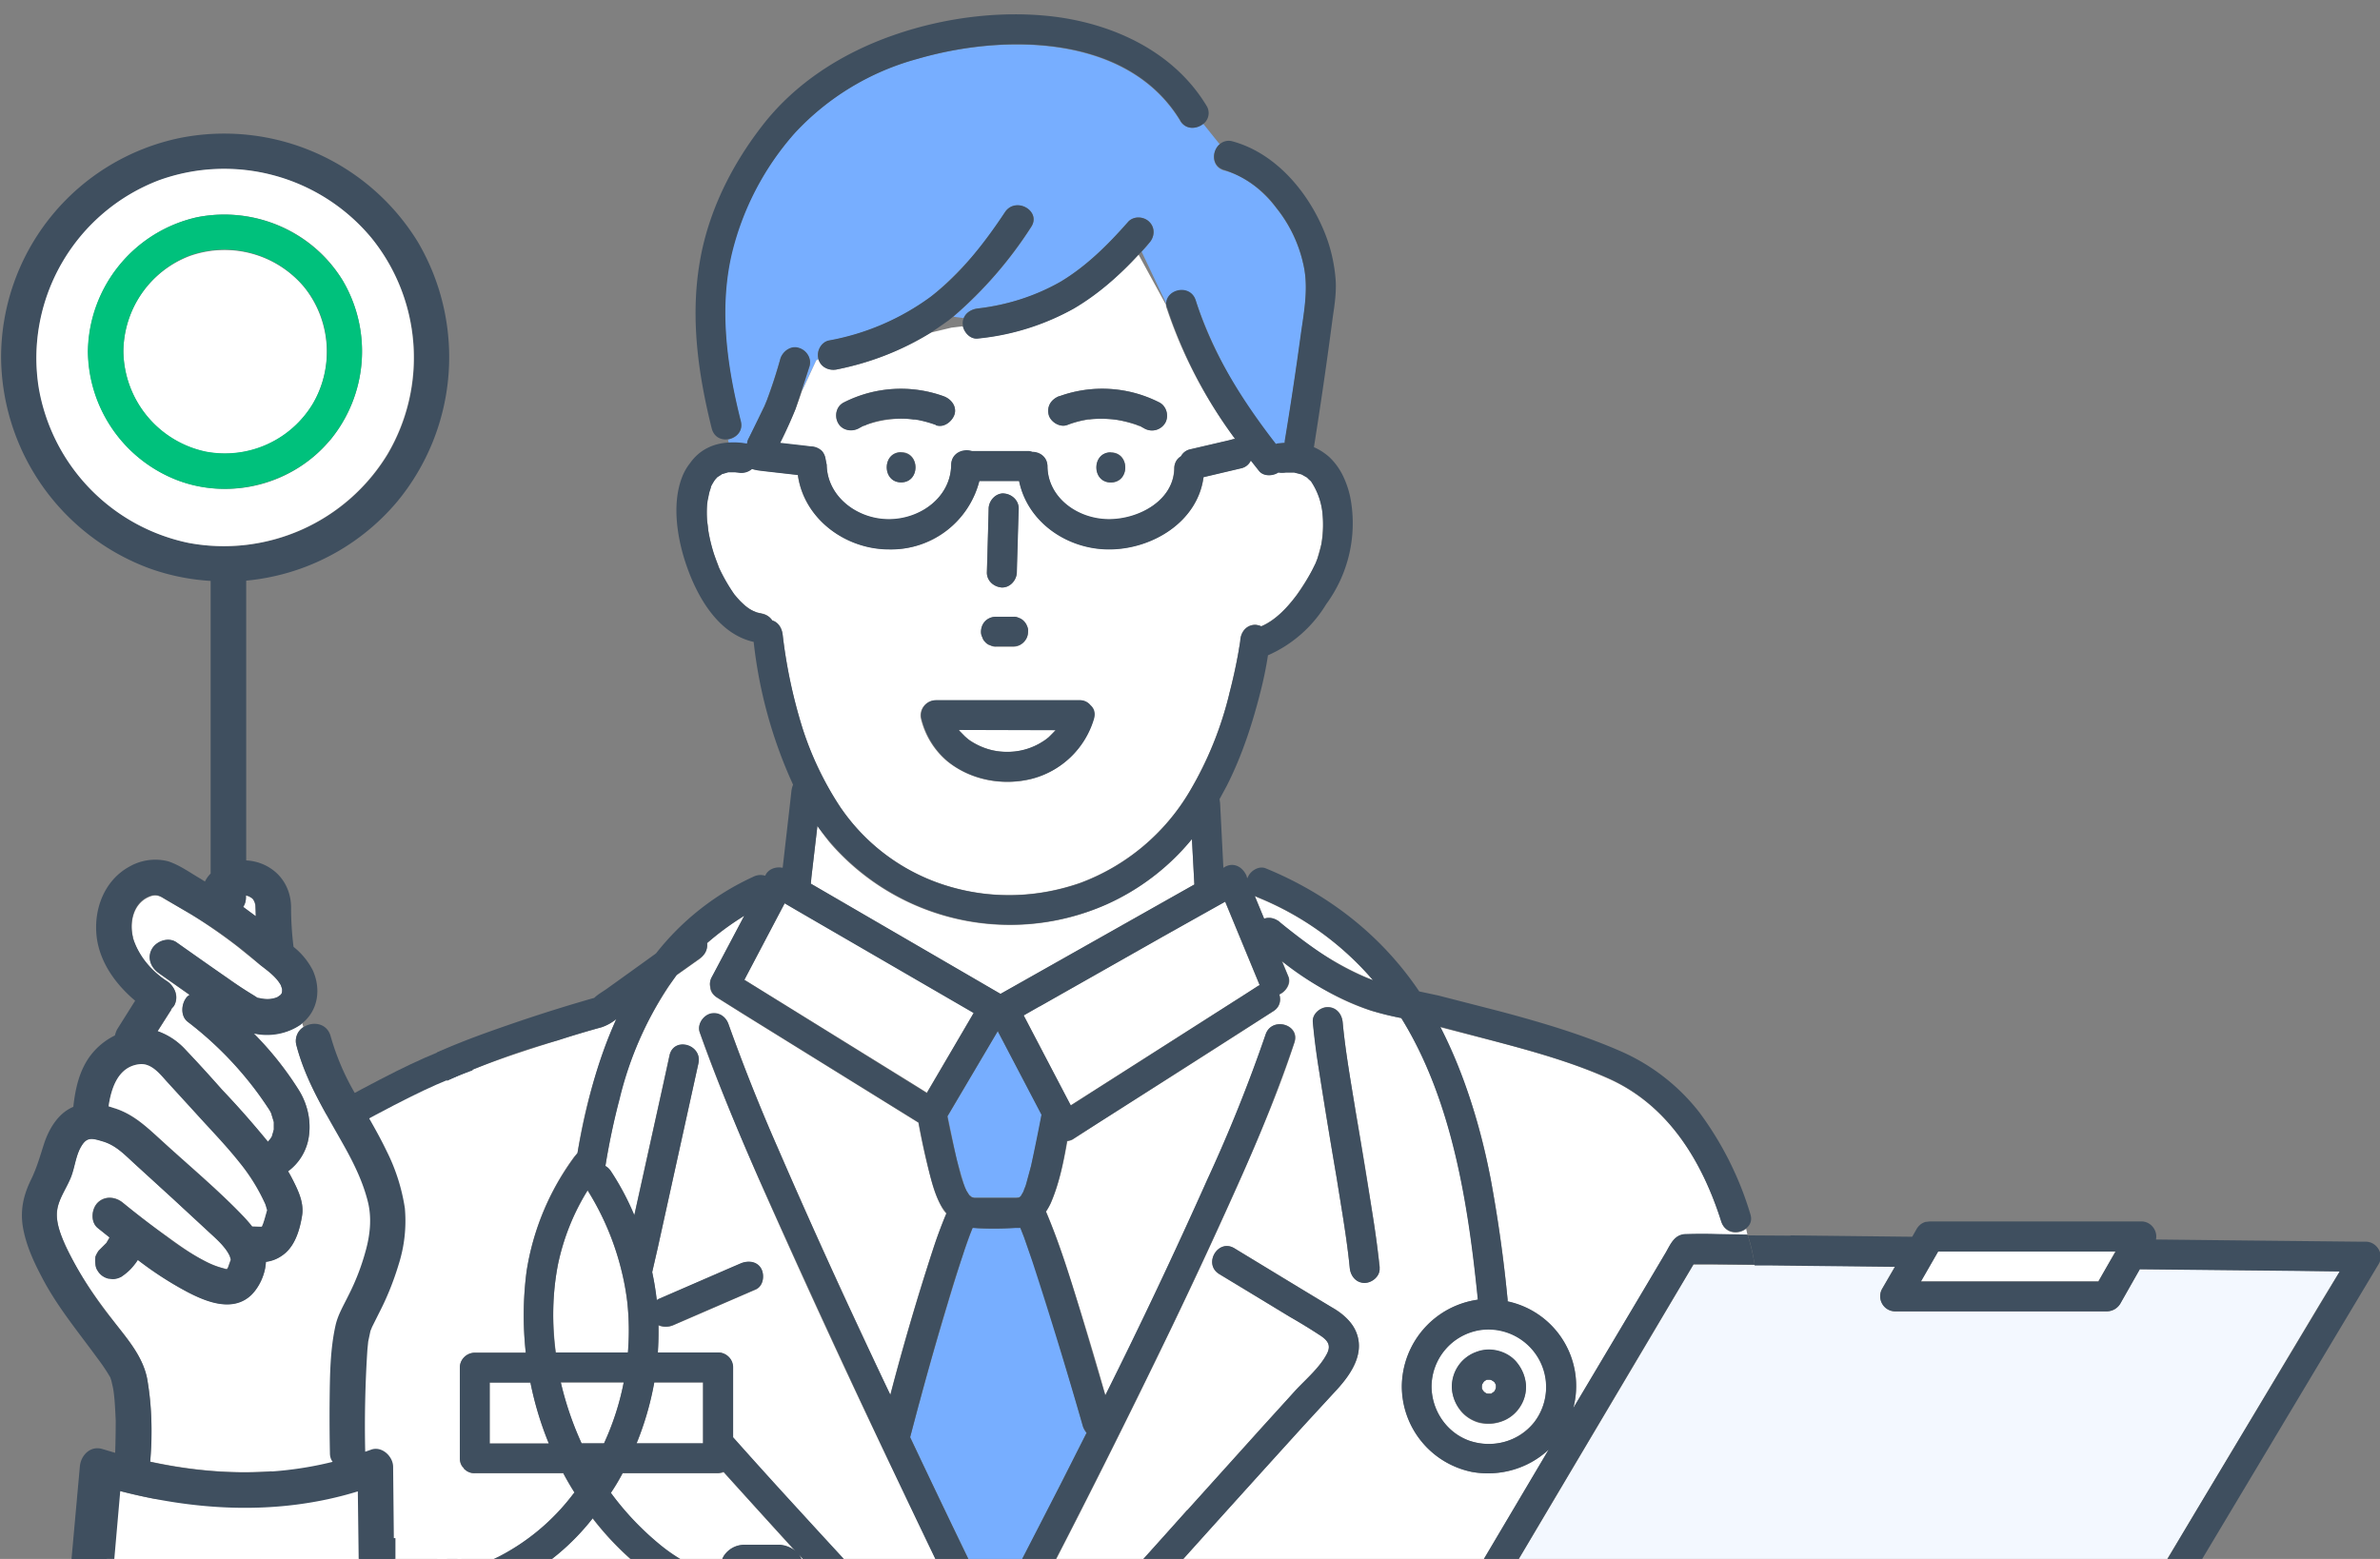
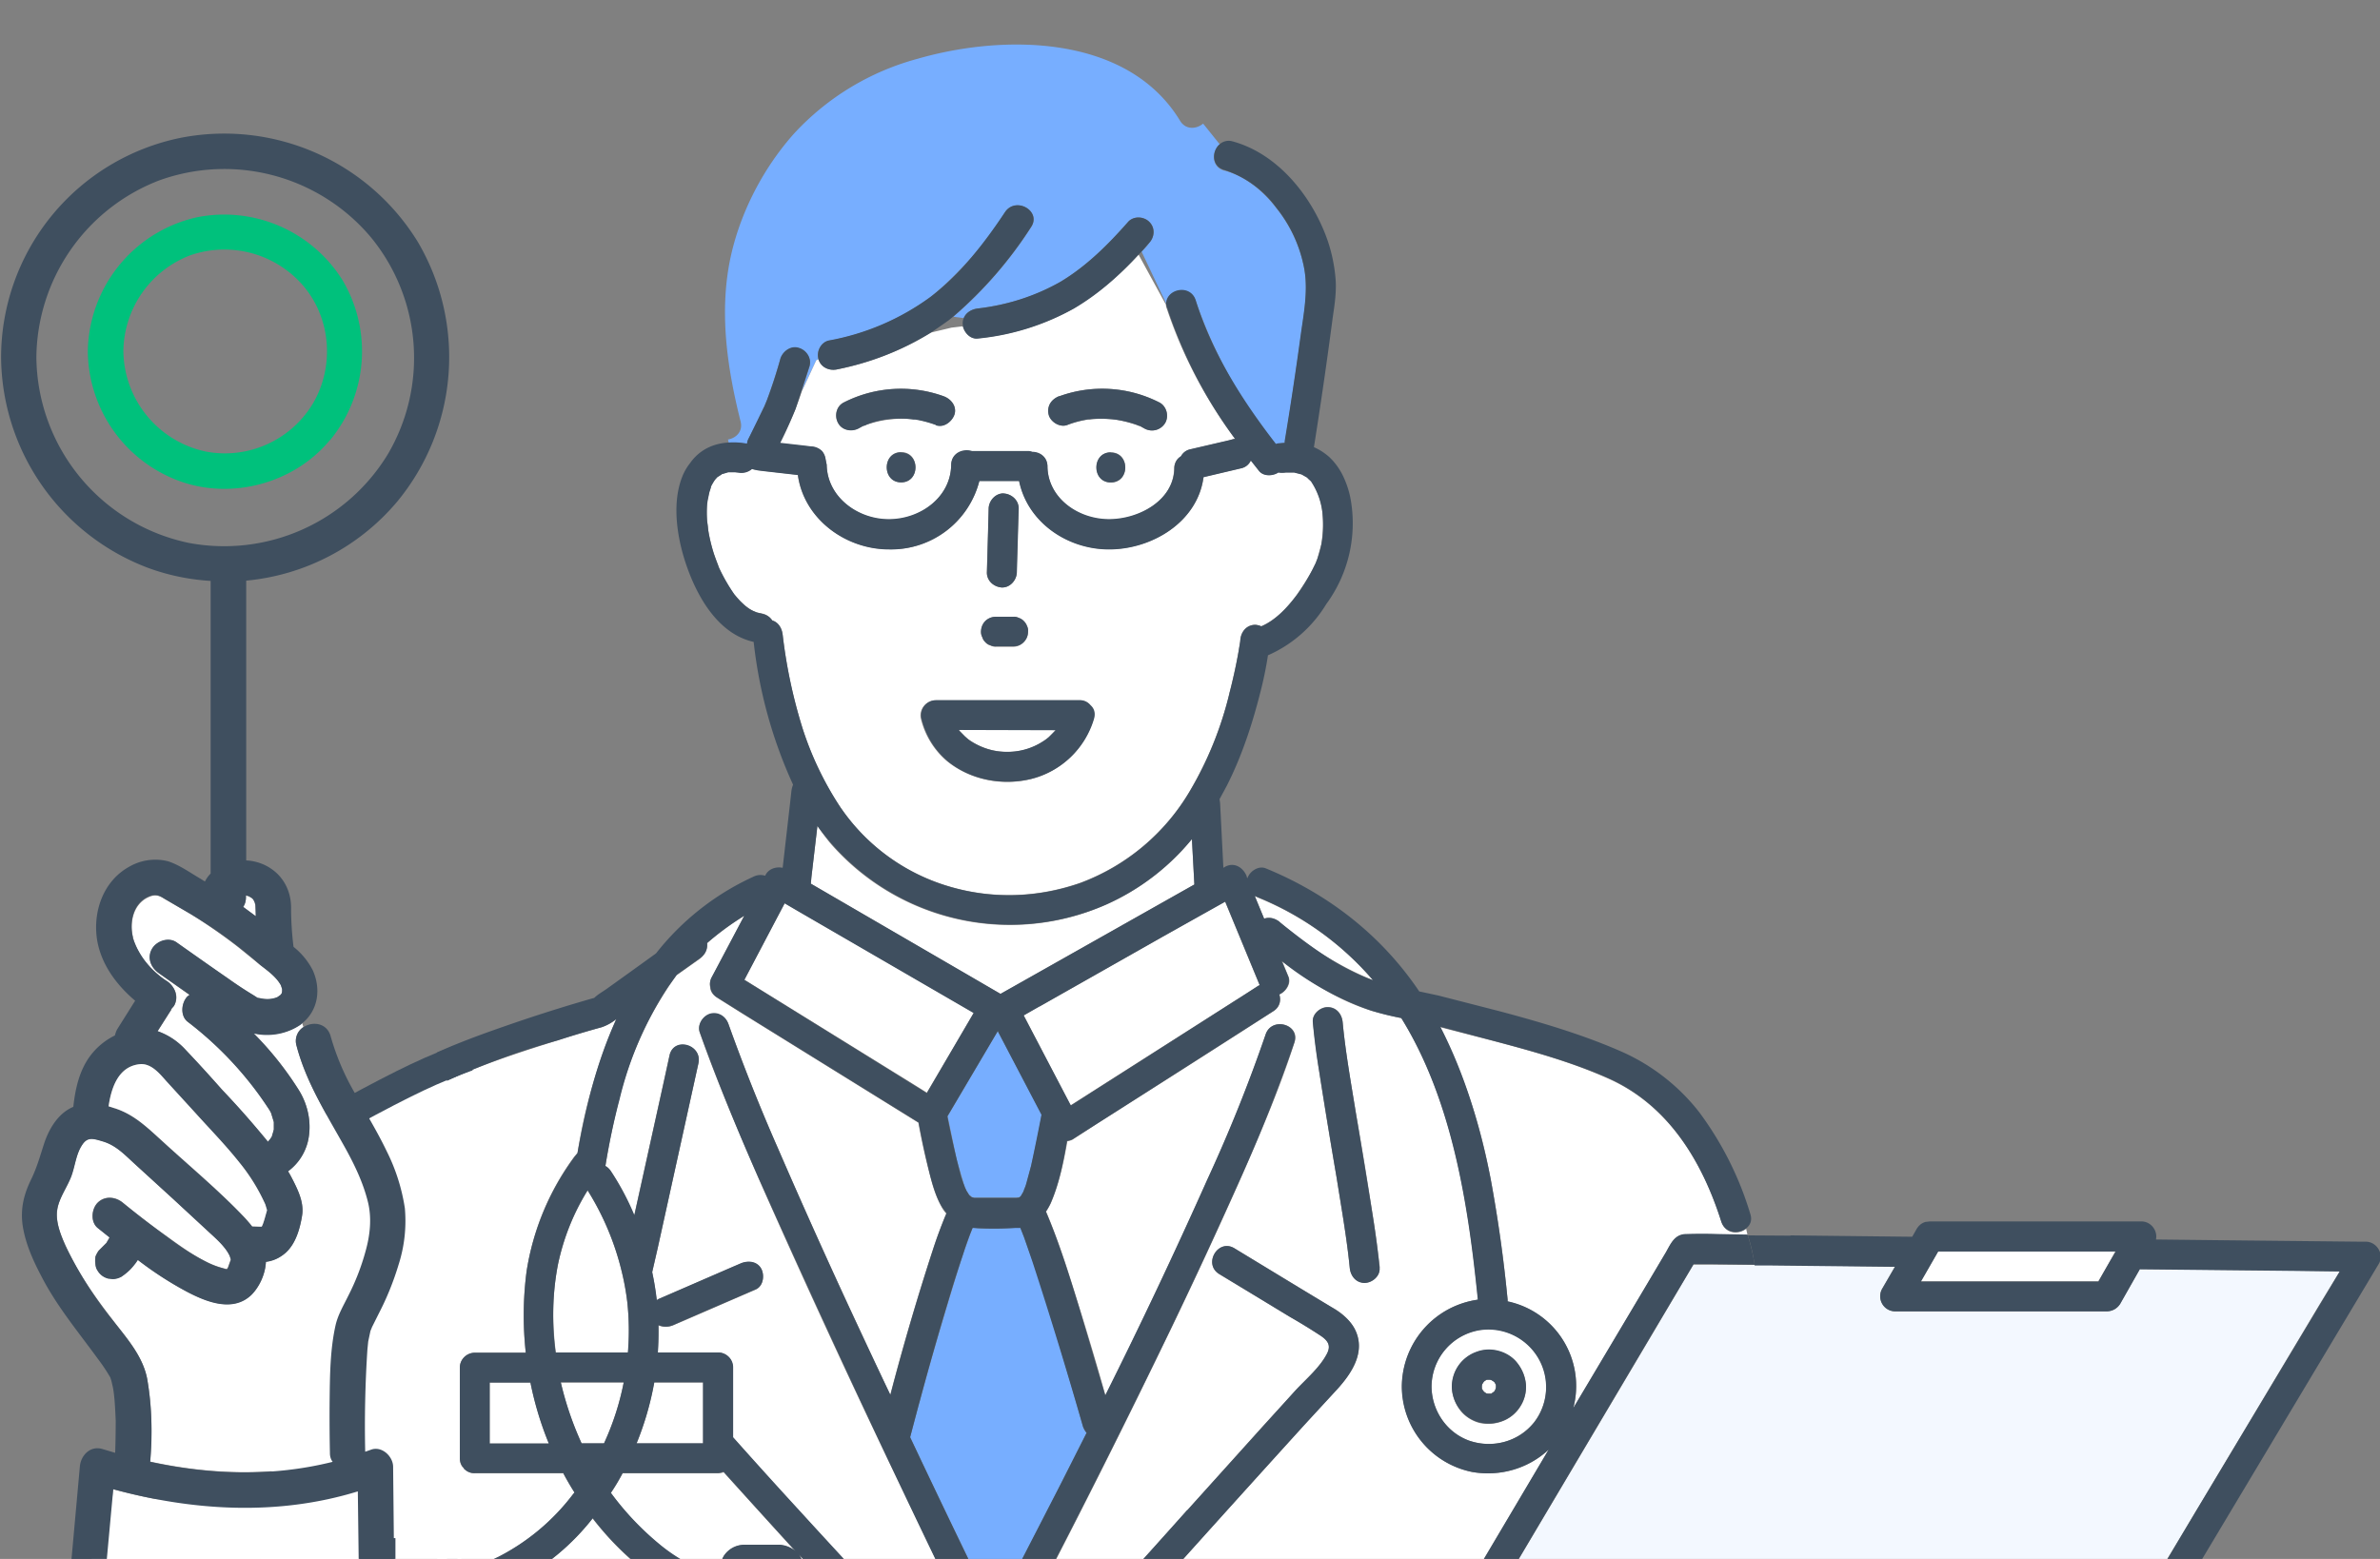
<svg xmlns="http://www.w3.org/2000/svg" width="87" height="57" fill="none">
  <rect width="100%" height="100%" fill="#808080" stroke="none" />
  <g clip-path="url(#a)">
    <path fill="#fff" d="M13.7 54.82H3.52L1.8 76.78h11.9z" />
    <g clip-path="url(#b)">
      <path fill="#fff" d="M21 42.28a9.5 9.5 0 0 0-1.75 4.2q-.2 1.49-.03 2.98h-1.86c-.3 0-.55.25-.55.54v3.32q0 .25.15.37v.02l.03.01a.5.5 0 0 0 .37.15h3.23q.19.36.41.7l-.06.08a8 8 0 0 1-2.7 2.27q-.72.36-1.51.43l-.01-.27-.1-3.52c-.03-.96-.1-1.94-.08-2.91a.5.5 0 0 0-.18-.42.5.5 0 0 0-.51-.11l-.8.24.01-.13v-3.4c0-.12-.03-.3 0-.43l.04-.03c.08-.1.12-.32.16-.45q.13-.42.2-.85c.17-1.03.11-2.1-.22-3.1a7 7 0 0 0-.73-1.44q.36-.27.77-.49c1.59-.88 3.36-1.45 5.1-2q.8-.26 1.61-.48.3-.1.54-.3a20 20 0 0 0-1.42 4.9zM26.24 53.87q.12 0 .21-.04l2.63 2.9a1 1 0 0 0-.59-.24H27.2q-.46.01-.74.4a1 1 0 0 0-.14.53v.18a5.4 5.4 0 0 1-2.27-1.17 10 10 0 0 1-1.72-1.84q.23-.34.43-.72zM45.98 32.82a11 11 0 0 1 4.21 3.02 12 12 0 0 1-3.41-2.13c-.17-.13-.38-.2-.57-.12l-.35-.83zM54.46 50.44l.05.01.08.05.04.04.04.08.02.04v.07l-.02.05-.04.08-.04.04-.08.05h-.17l-.07-.05-.04-.04-.05-.08-.01-.05v-.07l.01-.05.05-.08.04-.03.07-.05.05-.01z" />
      <path fill="#fff" d="M20.32 49.46c-.14-1.08-.13-2.2.08-3.24q.31-1.45 1.08-2.69a10 10 0 0 1 1.45 4.08q.1.93.03 1.85z" />
      <path fill="#fff" d="M16.74 70.2c.28-2.02.26-4.08.19-6.12l-.18-5.65a6 6 0 0 0 2.16-.62c1.06-.54 2-1.34 2.75-2.29.67.86 1.45 1.63 2.34 2.23.72.48 1.56.85 2.42.97q.2.4.65.48l.12.01q.66.02 1.31 0c.4-.01.73-.25.84-.63q.04-.18.03-.37v-.77a1 1 0 0 0-.12-.51l-.05-.08 2.88 3.12a184 184 0 0 1 3.78 4.26l.2.24v.01l.06.08q.1.13.2.29c.35.6 1.3.05.94-.55q-.3-.48-.68-.91-.56-.67-1.13-1.31c-2.03-2.3-4.14-4.54-6.2-6.8q-1.24-1.34-2.46-2.72V50c0-.3-.25-.55-.55-.55h-2.2q.04-.5.03-.99.26.11.53 0l.38-.16 2.65-1.15c.28-.13.32-.52.2-.75-.16-.28-.5-.31-.75-.2l-.38.16-2.65 1.15-.05.03q-.05-.51-.16-1.02l.2-.87 1.49-6.77c.15-.68-.9-.97-1.06-.29l-.23 1.06-1.06 4.8q-.35-.84-.85-1.61a1 1 0 0 0-.2-.2q.2-1.23.5-2.44a13 13 0 0 1 2.1-4.54l.85-.6c.18-.14.3-.35.26-.57q.63-.55 1.36-1l-1.18 2.25a.5.5 0 0 0-.06.36q.01.22.25.38l.94.59 6.42 3.98q.17.96.42 1.9c.1.41.23.84.44 1.2q.07.13.16.22-.27.66-.49 1.32a92 92 0 0 0-1.56 5.32L31 47.7q-1.32-2.85-2.56-5.71a69 69 0 0 1-1.8-4.52c-.1-.28-.38-.47-.68-.39-.27.08-.48.4-.38.68.63 1.8 1.4 3.57 2.15 5.33Q30.27 48.84 33 54.5q1.42 2.98 2.87 5.94c.18.37.76.35.95 0l1.05-2q2.54-4.88 4.93-9.84 1.35-2.8 2.62-5.66c.69-1.58 1.37-3.18 1.9-4.82.23-.67-.83-.96-1.05-.3a56 56 0 0 1-2.13 5.31 209 209 0 0 1-3.73 7.89q-.45-1.6-.94-3.17c-.37-1.2-.74-2.4-1.23-3.55q.1-.15.17-.3c.31-.71.47-1.5.61-2.28q.1 0 .2-.06l.92-.6q3.2-2.02 6.4-4.08c.25-.15.3-.4.23-.62.24-.1.44-.4.33-.65l-.23-.57c1 .76 2.05 1.44 3.27 1.82q.54.15 1.09.27c1.87 3.01 2.45 6.82 2.8 10.29q-.35.05-.68.17a3.2 3.2 0 0 0-2.1 3 3.2 3.2 0 0 0 2.57 3.13 3.3 3.3 0 0 0 2.8-.82l-3.95 6.67-4.28 7.22-3.3 5.56c-.24.41-.79 1.56-1.04 1.98H15.16c.74-1.02 1.4-3 1.58-4.24m33.7-23.84q-.1-.9-.24-1.79-.3-1.95-.64-3.9c-.19-1.13-.38-2.22-.48-3.3-.03-.29-.23-.54-.55-.54-.27 0-.57.25-.54.55q.1.9.23 1.79.3 1.95.64 3.9c.18 1.13.37 2.23.48 3.3.03.29.23.54.55.54.27 0 .57-.25.54-.55M39 61.7l2.94-3.22q2.84-3.2 5.73-6.37l1.2-1.31c.56-.6 1.08-1.4.64-2.23a2 2 0 0 0-.85-.78l-1.18-.72-2.36-1.43c-.6-.36-1.15.58-.55.95l2.59 1.56q.57.33 1.13.7c.25.17.37.35.22.64-.26.5-.76.92-1.14 1.34l-1.22 1.33-2.75 3.06q-2.57 2.88-5.17 5.7c-.48.52.29 1.3.77.78M62.8 45.14q-.59-.02-1.18 0c-.4 0-.55.35-.72.65l-.86 1.45-2.53 4.26a3.16 3.16 0 0 0-2.4-3.91v-.06a47 47 0 0 0-.62-4.42 21 21 0 0 0-1.84-5.55l1.86.48c1.44.38 2.9.78 4.26 1.39 2.21.97 3.45 3.03 4.16 5.25.14.44.62.47.9.25l.05.23z" />
      <path fill="#fff" d="m38 36.8 4.5-2.55 2.28-1.29 1.26 3.05v.01l-.06.03q-.45.3-.92.59l-5.92 3.77-.02-.02-1.7-3.27.57-.33M35.6 37.03l-1.72 2.92-.48-.3-6.19-3.83 1.48-2.8.47.28zM29.66 32.08l.22-1.88q.22.32.47.63a8.7 8.7 0 0 0 10.1 2.24 8.5 8.5 0 0 0 3.12-2.39l.09 1.66-4.43 2.5-2.65 1.5-.93-.53-6.01-3.5zM56.23 49.62c.44.74.38 1.71-.16 2.39-.57.71-1.52.97-2.38.66a2.1 2.1 0 0 1-1.36-1.97 2.1 2.1 0 0 1 1.74-2.07c.84-.15 1.72.26 2.16 1m-2.93.33a1.4 1.4 0 0 0-.22.87q.05.44.34.79c.17.2.45.37.72.42q.46.08.89-.12a1.34 1.34 0 0 0 .41-2.1 1.35 1.35 0 0 0-2.14.14" />
      <path fill="#77aeff" d="M44.77 6.24c.75.2 1.4.74 1.88 1.36a5 5 0 0 1 1 2.1c.2.87.01 1.74-.1 2.6q-.27 1.93-.58 3.85v.05q-.14 0-.26.03-.04 0-.07.02A17 17 0 0 1 43.71 11c-.2-.6-1.05-.43-1.08.1l-.9-1.9q.15-.14.28-.32c.2-.22.23-.55 0-.77-.2-.2-.57-.22-.77 0-.73.83-1.52 1.62-2.47 2.19-.93.55-1.97.85-3.03.98-.23.03-.43.15-.51.35l-.38-.05a15 15 0 0 0 2.84-3.27c.4-.59-.56-1.13-.95-.55a13 13 0 0 1-2.72 3.1 9 9 0 0 1-3.73 1.6c-.29.06-.45.4-.38.67v.02l-.07.02-.54 1.14.29-.9c.09-.3-.11-.59-.39-.68s-.58.11-.67.38q-.23.79-.5 1.54l-.07.15q0 .04-.03.08v-.02c.04-.07.02-.03 0 .01l-.14.3q-.2.44-.42.86l-.07.2h-.05q-.3-.06-.61-.04l-.03-.12c.3-.05.56-.3.46-.67-.5-1.99-.8-4.08-.34-6.1.37-1.61 1.2-3.19 2.3-4.42a9.5 9.5 0 0 1 4.51-2.73c3.15-.91 7.68-.9 9.6 2.27.21.34.6.3.84.1l.61.76c-.3.25-.32.83.17.96zM35.5 43.76h.01M37.17 43.8h.02-.05zM35.43 43.7v-.01l-.1-.16-.06-.13-.02-.05-.03-.1-.25-.86-.33-1.58 1.84-3.12v.02l1.6 3.04q-.17.95-.39 1.88l-.16.62-.09.24v.02l-.04.07-.08.15-.03.02-.04.03h-.07l-.03.01h-1.53q-.03 0-.08-.02l-.02-.01-.07-.06-.01-.01M35.49 43.75q-.04 0 0 0M35.53 43.78l-.02-.01zM35.2 45.87l.26-.73.1-.25h.04l.17.02q.66.02 1.33-.02h.2l.13.34a43 43 0 0 1 1 3q.6 1.95 1.16 3.93.05.15.13.23a472 472 0 0 1-3.37 6.58l-.55-1.14q-1.28-2.64-2.53-5.28a135 135 0 0 1 1.93-6.68" />
      <path fill="#3f4f5f" d="M55.44 49.8q.29.36.34.82c.02.26-.05.55-.19.77q-.2.34-.56.52-.43.2-.9.11a1.3 1.3 0 0 1-.71-.42 1.4 1.4 0 0 1-.35-.9 1.35 1.35 0 0 1 .92-1.28c.5-.19 1.12-.02 1.45.38m-1.18.7-.03.04-.05.08-.01.05v.12l.06.08.03.03.08.05.05.01h.12l.08-.06.04-.03.04-.08.01-.05v-.12l-.05-.08-.04-.03-.08-.05-.05-.01h-.12zM49.34 46.36c-.1-1.06-.3-2.16-.48-3.3q-.33-1.94-.64-3.9-.15-.88-.23-1.78c-.03-.3.27-.55.54-.55.32 0 .52.25.55.55.1 1.07.3 2.16.48 3.3q.33 1.95.64 3.9.14.89.23 1.78c.03.3-.27.55-.55.55-.31 0-.51-.25-.54-.55M43.4 55.22l3.97-4.4c.38-.4.88-.82 1.14-1.33.15-.3.03-.47-.23-.65q-.55-.36-1.13-.69l-2.58-1.57c-.6-.36-.05-1.3.55-.94l2.35 1.43 1.2.72c.32.2.66.44.84.78.44.82-.08 1.62-.63 2.23l-1.2 1.3q-2.88 3.18-5.75 6.37Q40.48 60.1 39 61.7c-.48.51-1.25-.26-.78-.77q2.61-2.84 5.17-5.71" />
      <path fill="#fff" d="M26.85 21.74c.04.06.02.02 0 0" />
      <path fill="#fff" d="m47.96 17.64.03.04c.22.35.34.78.36 1.17a5 5 0 0 1-.05 1.05l-.15.54-.04.1c0 .03-.04.11-.05.12l-.1.2q-.25.45-.56.89c-.33.45-.77.92-1.3 1.15a1 1 0 0 0-.21-.06c-.32 0-.52.26-.55.55 0 .05-.04.23 0 .03l-.07.43q-.14.75-.33 1.5a13 13 0 0 1-1.44 3.56 7.8 7.8 0 0 1-4.02 3.37c-1.55.54-3.2.6-4.78.13a7.3 7.3 0 0 1-3.93-2.82l-.05-.08q-.92-1.37-1.4-2.94a18 18 0 0 1-.71-3.37c-.03-.24-.16-.45-.38-.52a.6.6 0 0 0-.46-.26c.18.02-.03-.01-.08-.02l-.13-.05q-.15-.07-.27-.17h-.01l-.07-.06-.15-.14-.14-.16-.08-.09a5 5 0 0 1-.55-.95l-.02-.06-.02-.06-.15-.4a6 6 0 0 1-.23-1v-.02l-.02-.19a4 4 0 0 1 .01-.76l.03-.14.03-.15.06-.18.01-.05.02-.03.07-.12q.02-.04.06-.09l.08-.09.04-.03.11-.07.03-.02h.02l.2-.06h.24c.02 0 .23.03.1 0q.31.06.52-.12.1.04.22.05l.24.03 1.22.14c.22 1.6 1.73 2.72 3.34 2.72a3.3 3.3 0 0 0 3.3-2.5h1.46c.3 1.5 1.75 2.5 3.28 2.5 1.58 0 3.24-1 3.46-2.64l1.4-.33a.5.5 0 0 0 .33-.28l.3.38c.16.21.5.2.7.05q.14.03.27.01h.31l.16.04q.06 0 .11.03l.15.08.06.04.02.02.12.11.04.04zm-11.27.4c-.3 0-.54.27-.55.55v.3l-.07 2.04c0 .3.26.53.55.55.3.01.54-.26.55-.55v-.3l.06-2.04c.01-.3-.25-.53-.54-.54m.85 4.84a.4.4 0 0 0-.12-.18.4.4 0 0 0-.17-.11.4.4 0 0 0-.21-.05h-.63a.6.6 0 0 0-.39.16q-.15.17-.16.39 0 .11.05.21.03.1.11.17.07.09.18.12.1.05.2.05h.64q.23-.01.38-.17.16-.16.16-.38a.4.4 0 0 0-.04-.21m2.32 2.9a.5.5 0 0 0-.4-.18H34.2a.55.55 0 0 0-.53.7c.15.59.48 1.13.96 1.53.84.68 2 .9 3.04.65a3.2 3.2 0 0 0 2.3-2.19c.07-.21 0-.39-.12-.5" />
      <path fill="#fff" d="m38.49 26.8-.15.15-.11.1-.13.08q-.6.38-1.32.36a2.4 2.4 0 0 1-1.52-.57l-.2-.21v-.02h3.53zM29.92 13.14c.09.29.38.42.66.37q1.86-.37 3.45-1.35l.75-.18.42-.05c.06.24.28.47.54.44a9 9 0 0 0 3.52-1.1 11 11 0 0 0 2.36-1.96l1 1.83q0 .08.03.14a17 17 0 0 0 2.5 4.77h-.05l-.2.06-1.41.33a.5.5 0 0 0-.32.25.5.5 0 0 0-.25.44C42.9 18.3 41.65 19 40.54 19c-1.15 0-2.24-.79-2.25-1.94 0-.34-.28-.52-.55-.52l-.16-.03h-2.05c-.32-.1-.75.06-.76.5-.02 1.18-1.13 1.99-2.27 1.99s-2.26-.81-2.28-2l-.04-.19a.6.6 0 0 0-.15-.32q-.16-.14-.39-.16l-.24-.02-.89-.1a13 13 0 0 0 .8-1.9l.53-1.14zm10.69 4.5c.7 0 .7-1.1 0-1.1s-.7 1.1 0 1.1m-2.27-2.48c.06.26.4.48.67.38a4 4 0 0 1 .77-.2h.05q.1-.02.2-.02a5 5 0 0 1 .75.02 5 5 0 0 1 .77.2l.09.03h.02l.18.1c.27.14.58.06.75-.2a.55.55 0 0 0-.2-.75 4.6 4.6 0 0 0-3.67-.23c-.29.11-.45.36-.38.67m-3.45 0c.1-.3-.12-.57-.39-.67a4.6 4.6 0 0 0-3.67.23c-.27.14-.33.5-.2.74.15.27.5.33.75.2l.2-.1q.05 0 .1-.03a4 4 0 0 1 1.71-.2h.1q.38.08.72.2c.29.12.6-.12.68-.38m-1.95 2.48c.7 0 .7-1.1 0-1.1s-.7 1.1 0 1.1" />
      <path fill="#3f4f5f" d="M37.69 28.48c-1.05.25-2.2.04-3.05-.65-.47-.4-.8-.94-.95-1.54a.55.55 0 0 1 .52-.69h5.25a.5.5 0 0 1 .4.18q.22.19.13.51a3.2 3.2 0 0 1-2.3 2.19m-2.63-1.79v.02l.07.07.14.14.13.12.07.05q.63.4 1.31.4a2.4 2.4 0 0 0 1.56-.54l.25-.25z" />
      <path fill="#f3f8ff" d="m45.62 73.71 1.21-2.05 4.35-7.33 5-8.44 4.16-7.01 1.56-2.64h.71l1.53.01h.53l4.6.06-.47.81c-.2.36.06.82.47.82h7.75q.31 0 .48-.27l.72-1.27 5.79.06 1.52.02-.73 1.2-4.52 7.56-2.33 3.88-.24-.2a4 4 0 0 0-1-.61c-.36-.15-.73-.21-1.1-.29-.72-.15-1.4-.4-2.1-.61s-1.53-.43-2.24-.22c-.65.2-1.11.75-1.16 1.43-.06.69.37 1.2.95 1.51q1.05.56 2.17.96 1.16.39 2.3.84.04.02.1.03l-.1.16-1.34-.39q-.82-.24-1.65-.43c-.33-.07-.76.05-1.08.1a39 39 0 0 0-3.38.69c-.46.13-.93.23-1.36.42-.94.43-1.47 1.53-.86 2.45q.2.3.47.51-.1.15-.15.35c-.11.37-.06.78.08 1.14q.15.45.47.8.28.27.65.37-.13.33-.12.7c.03.51.24 1.03.64 1.35.48.39 1 .37 1.57.25q1.03-.22 2.05-.5l.18.21a.5.5 0 0 0-.5.26l-.32.54-2.08 3.48H45.2l.21-.37z" />
      <path fill="#fff" d="M71.5 45.75h5.83q-.3.55-.63 1.1h-6.49l.64-1.1zM23.27 52.78a11 11 0 0 0 .64-2.23h1.79v2.23zM17.9 50.55h1.49q.23 1.14.68 2.23H17.9zM22.8 50.55q-.23 1.15-.72 2.23h-.82q-.5-1.08-.76-2.23z" />
      <path fill="#3f4f5f" d="m65.45 45.17 4.45.05.17-.3q.1-.15.23-.21l.07-.03.17-.02h7.74c.35 0 .6.34.53.66l2.67.03 4.77.05h.23c.4 0 .69.46.47.82l-3.19 5.33-3.6 6.02-1.44 2.41.38.48c.5.6 1.03 1.39.78 2.2-.12.41-.4.7-.73.91.4.4.73.9.68 1.46-.05.58-.45.97-.8 1.4q-.18.26-.25.57l-.01.07v.05c.29.65.33 1.52 0 2.14-.22.39-.62.61-1 .83-.13.07-.3.15-.4.26-.03.05-.07.23-.09.34-.03.22-.04.44-.11.64q-.16.39-.44.7-.48.6-1.12 1.01c-.38.26-.8.41-1.24.54l.16.65.04.14q.04.2-.05.39h-.97l-.04-.1-.18-.75-.06.03q-.8.3-1.59.68c-.26.13-.59.08-.75-.2-.14-.23-.07-.61.2-.74q1.06-.52 2.17-.92c.47-.16.98-.23 1.42-.46.51-.27 1.06-.7 1.36-1.2.11-.2.12-.46.15-.7.05-.29.14-.58.35-.8q.3-.29.68-.47c.18-.1.44-.23.53-.37.1-.16.13-.51.1-.75a2 2 0 0 0-.1-.42l-.01-.01-.01-.03c-.18-.36-.08-.79.05-1.15.14-.36.36-.64.61-.93.16-.19.37-.4.28-.67a2 2 0 0 0-.42-.54l-.32-.27c-.23-.17-.35-.47-.2-.75l.06-.07.06-.1q.06-.09.16-.14.25-.11.49-.25c.1-.06.06-.03.16-.12q.09-.08.1-.13c.16-.35-.2-.86-.45-1.17-.35-.42-.68-.9-1.08-1.28q-.68-.65-1.6-.82-.87-.19-1.72-.47c-.57-.17-1.13-.36-1.72-.45a1.4 1.4 0 0 0-.75.04.5.5 0 0 0-.27.31q-.04.17.02.31c.08.16.26.23.46.34q.92.48 1.92.84 1.11.38 2.2.8c.27.12.47.37.38.68-.06.23-.32.44-.56.41l-.1-.03q-1.14-.44-2.3-.84-1.11-.41-2.17-.96c-.58-.3-1-.82-.95-1.51.05-.68.51-1.23 1.16-1.43.72-.21 1.55.02 2.24.22s1.39.46 2.1.61c.37.08.74.14 1.1.29a4 4 0 0 1 1.25.82l2.32-3.9 4.53-7.55.72-1.2-1.52-.02-5.79-.06-.72 1.27a.6.6 0 0 1-.48.27h-7.75a.55.55 0 0 1-.47-.82l.47-.81-4.6-.05h-.53q-.08-.59-.25-1.1l1.56.01m10.6 1.68h.66q.3-.55.63-1.1h-6.49l-.63 1.1z" />
      <path fill="#3f4f5f" d="M-3.88 33.47a1.5 1.5 0 0 1 1.26-1.3c-.1-.66.21-1.24.86-1.48a1.9 1.9 0 0 1 1.8.35c.29.23.55.51.84.74q.27-.31.65-.43c.5-.15 1-.04 1.47.16.73.32 1.31.88 1.9 1.42q1.89 1.76 3.81 3.5-.1-.9.07-1.8c.1-.43.31-.84.67-1.11.42-.32 1-.46 1.52-.35 1.06.22 1.41 1.5 1.43 2.43a8 8 0 0 0 .48 2.45 8 8 0 0 0 .93 1.47l.08.12c1.44-1 3.09-1.61 4.74-2.18a59 59 0 0 1 3.04-.96q.02 0 .06-.02c.13-.13.32-.23.47-.34l.85-.61.93-.67a9.6 9.6 0 0 1 3.55-2.8q.22-.11.44-.04l.02-.04c.12-.22.39-.3.62-.25l.27-2.36.05-.45a1 1 0 0 1 .06-.23 17 17 0 0 1-1.44-5.22c-1.26-.28-2.02-1.57-2.43-2.72-.34-.95-.58-2.25-.2-3.27q.11-.3.3-.54c.35-.5.86-.73 1.42-.76q.3-.02.61.03l.06.01q0-.1.06-.2l.57-1.16.03-.07.06-.15q.29-.76.5-1.54c.1-.28.4-.48.68-.38.27.08.47.38.38.67l-.51 1.57q-.26.62-.56 1.23l.88.1.24.03a.6.6 0 0 1 .4.16c.07.07.13.2.14.31l.04.2c.02 1.18 1.14 2 2.28 1.99 1.14 0 2.26-.8 2.27-1.99.01-.44.44-.6.76-.5h2.05q.09 0 .16.03c.27 0 .54.18.55.52.01 1.15 1.1 1.94 2.25 1.94 1.11 0 2.37-.7 2.39-1.86q.01-.3.24-.44a.5.5 0 0 1 .32-.25l1.42-.33.2-.05h.04a17 17 0 0 1-2.52-4.91v-.06c.03-.53.89-.7 1.08-.1.6 1.93 1.7 3.66 2.93 5.25l.07-.02.25-.02v-.06q.32-1.92.58-3.84c.12-.86.3-1.74.11-2.6a5 5 0 0 0-1-2.1 3.8 3.8 0 0 0-1.88-1.37c-.5-.13-.48-.72-.17-.96a.5.5 0 0 1 .46-.09c1.68.46 2.93 2.05 3.48 3.65q.22.66.28 1.36c.04.47-.03.94-.1 1.41a175 175 0 0 1-.69 4.76q.3.13.56.36.34.32.54.77.18.4.25.82a5 5 0 0 1-.9 3.79 4.7 4.7 0 0 1-2.13 1.87q-.1.65-.26 1.28c-.3 1.2-.69 2.4-1.25 3.5l-.26.48.02.14.12 2.37.05-.03c.33-.19.66 0 .8.33q0 .04.03.08c.08-.25.4-.47.67-.36 2.29.94 4.23 2.45 5.61 4.5l.7.15 2.22.57c1.5.4 3.01.84 4.45 1.47a7.4 7.4 0 0 1 2.86 2.22 12 12 0 0 1 1.87 3.72c.08.24 0 .42-.16.54-.27.21-.75.18-.9-.25-.7-2.22-1.94-4.28-4.15-5.26-1.37-.6-2.83-1-4.27-1.38l-1.85-.49c.9 1.74 1.46 3.65 1.84 5.56q.4 2.19.62 4.41v.07a3.16 3.16 0 0 1 2.4 3.9l2.53-4.25.86-1.45c.17-.3.31-.65.72-.66q.6-.02 1.18 0l1.08.02q.17.53.26 1.1l-1.53-.02h-.7l-1.57 2.64-4.16 7.02-5 8.43-4.35 7.33-1.22 2.06h-1.27l.75-1.26 3.3-5.55 4.27-7.22L56.61 53c-.74.7-1.78 1-2.8.82a3.2 3.2 0 0 1-2.57-3.13 3.24 3.24 0 0 1 2.78-3.17c-.35-3.47-.93-7.28-2.8-10.3q-.56-.1-1.1-.27a11 11 0 0 1-3.27-1.81l.24.56c.1.26-.1.56-.33.66.07.21.02.47-.23.62l-6.4 4.09-.93.59a1 1 0 0 1-.2.06c-.13.78-.29 1.57-.6 2.28q-.07.15-.17.3c.49 1.15.86 2.35 1.23 3.55l.94 3.17q1.95-3.9 3.73-7.89a56 56 0 0 0 2.13-5.3c.22-.67 1.27-.38 1.05.29a56 56 0 0 1-1.9 4.82q-1.27 2.85-2.62 5.66-2.4 4.97-4.94 9.84l-1.04 2c-.19.35-.77.37-.95 0a549 549 0 0 1-8.13-17.37 78 78 0 0 1-2.15-5.33c-.1-.28.11-.6.38-.68.3-.08.58.1.67.39a69 69 0 0 0 1.8 4.52A257 257 0 0 0 32.55 51a93 93 0 0 1 1.56-5.32q.21-.66.49-1.32l-.16-.22c-.22-.37-.34-.79-.45-1.2q-.23-.94-.41-1.9l-6.42-3.98-.94-.59a.5.5 0 0 1-.25-.38.5.5 0 0 1 .05-.37l1.19-2.24q-.73.45-1.36 1 .03.35-.27.56l-.84.6-.31.43a13 13 0 0 0-1.78 4.12q-.32 1.2-.52 2.44.12.06.21.2.5.76.85 1.6l1.06-4.8.23-1.05c.15-.69 1.2-.4 1.05.3l-1.49 6.76-.2.87q.11.51.17 1.02.03 0 .05-.03l2.65-1.15.37-.16c.27-.11.6-.08.75.2.12.23.08.62-.2.75l-2.64 1.14-.38.17a.7.7 0 0 1-.54 0q.01.5-.02 1h2.2c.3 0 .55.24.55.54v2.56q1.21 1.36 2.45 2.71c2.07 2.27 4.18 4.5 6.2 6.8q.6.65 1.14 1.32c.23.29.49.58.68.9.36.61-.59 1.16-.94.56l-.2-.3-.06-.07c.05.06.03.03 0 0l-.2-.25q-.46-.57-.95-1.11-1.4-1.58-2.84-3.15l-2.87-3.12.05.08q.14.24.12.51v.77q.01.19-.04.37a.9.9 0 0 1-.83.63q-.66.02-1.31 0l-.12-.01a.9.9 0 0 1-.65-.48 6 6 0 0 1-2.42-.97q-1.34-.92-2.34-2.23a8.5 8.5 0 0 1-2.75 2.3c-.69.33-1.42.56-2.16.6q.08 2.84.18 5.66c.07 2.04.09 4.1-.2 6.13a7.7 7.7 0 0 1-1.54 3.85c-1.18 1.36-3.02 1.83-4.76 1.85-1.1 0-2.23-.12-3.23-.6a5 5 0 0 1-1.96-1.78c-1-1.56-1.15-3.5-1.15-5.3q0-2.2.04-4.4a1057 1057 0 0 1 .22-13.34c0-.34.34-.65.69-.53q.68.24 1.37.42l.16.05a16 16 0 0 0 7.53.15.5.5 0 0 1-.13-.36v-2.77q-.02-.54 0-1.07c0-.21.12-.4.18-.6q.15-.4.22-.82a5.3 5.3 0 0 0-.8-3.9c-.38-.61-.83-1.13-1.23-1.75a5 5 0 0 1-.74-1.7q-.14-.66-.23-1.36c-.04-.34-.03-.74-.07-1.06-.04-.3-.24-.93-.62-.97a1 1 0 0 0-.48.1c-.13.08-.19.13-.27.3-.16.33-.17.85-.15 1.25q.04.87.23 1.73v.02q.68.63 1.28 1.31c.2.23.22.55 0 .77-.2.2-.58.23-.77 0-.57-.67-1.25-1.26-1.9-1.86L6.5 35.87l-1.9-1.72c-.43-.4-.84-.83-1.3-1.2a3 3 0 0 0-1.13-.58H1.9c.01 0-.1.04-.11.03l-.06.05 4.36 3.79c.22.19.2.57 0 .77-.23.22-.56.2-.78 0L.63 32.94.6 32.9c-.32-.19-.6-.47-.88-.71-.27-.24-.56-.54-.95-.52q-.23.01-.33.14l-.01.03V32l.04.12q.08.24.26.52.78.64 1.54 1.3l2.75 2.3.66.55c.23.2.2.58 0 .77-.22.23-.55.2-.77 0l-4.45-3.71-.4-.35-.11-.09-.08-.07h-.01v-.01l-.15-.08h-.02l-.09-.02h-.04l-.08.02h-.03l-.08.06c-.02 0-.1.09-.05.04l-.08.06-.01.02-.03.04v.03l-.02.01.01-.01v.05l-.01.02v-.02.04l.03.12.03.1.01.04a3 3 0 0 0 .3.5l.05.05.15.18q.2.2.38.43.08.1.11.23l.05.04q.41-.1.84 0c.63.15 1.18.58 1.62 1.03q.69.73 1.41 1.44c.7.67 1.45 1.27 2.17 1.9 1.13.03 2.27.36 3.31.76 1.3.5 2.55 1.15 3.64 2.02q.83.63 1.39 1.51c.36.6-.58 1.16-.94.55q-.4-.62-1.06-1.16a13.46 13.46 0 0 0-4.95-2.38 6 6 0 0 0-1.76-.2.5.5 0 0 1-.51-.41q-1.04-.88-2.04-1.79c-.5-.47-.95-.98-1.44-1.47a3 3 0 0 0-.72-.58c-.17-.1-.41-.18-.54-.19h-.14l-.1.02c-.14.04-.06 0-.18.08-.1.06-.07.03-.08.1.01-.08.02.1 0 .02l.06.18c.1.25.33.47.55.72q.76.91 1.54 1.83l6.3 7.35.2.22c.2.24.17.55.17.85l.07 2.07c.01.36-.27.53-.55.53l-.16-.03a.5.5 0 0 1-.38-.5l-.08-2.32-4.4-5.13q-1.58-1.82-3.12-3.66c-.43-.51-1-1.04-1.21-1.69-.15-.44-.07-.8.13-1.1l-.06-.09-.04-.1v-.03l-.02-.03-.01-.02v.01-.05.04h-.02l-.27-.3q-.23-.26-.42-.54a2 2 0 0 1-.4-1.28zM52.33 50.7c.01.86.54 1.67 1.36 1.97.86.3 1.82.05 2.39-.66a2.11 2.11 0 0 0-2-3.37 2.1 2.1 0 0 0-1.75 2.06M26.85 21.74c.04.05.02.02 0 0m18.09 3.61q.2-.75.33-1.5l.07-.42c-.03.2 0 .01 0-.04.03-.3.23-.54.55-.54q.11 0 .22.05c.53-.22.96-.7 1.3-1.15a7 7 0 0 0 .7-1.2l.04-.1a3.6 3.6 0 0 0 .2-1.6 2.6 2.6 0 0 0-.43-1.25l-.12-.11-.01-.02-.07-.04-.14-.08-.27-.07H47q-.15.02-.27 0c-.2.13-.54.15-.71-.06l-.3-.38a.5.5 0 0 1-.33.28l-1.4.33c-.21 1.63-1.87 2.64-3.45 2.64-1.54 0-2.98-1-3.29-2.5H35.8a3.34 3.34 0 0 1-3.3 2.5c-1.6 0-3.11-1.12-3.33-2.72l-1.23-.14-.24-.03-.21-.05a.6.6 0 0 1-.52.13l-.1-.01h-.25l-.2.06h-.02l-.02.02-.11.07-.05.03-.08.09-.06.09-.07.12q0 .03-.02.03v.04l-.06.19-.06.29-.02.13a4 4 0 0 0 0 .63l.03.2v.01l.01.12a6 6 0 0 0 .36 1.28l.02.06.03.06a7 7 0 0 0 .55.95 3 3 0 0 0 .37.39l.06.05.01.01q.13.1.27.16c.01 0 .1.05.14.05.04.02.25.05.07.03q.31.03.46.26c.23.07.35.28.38.52q.2 1.7.71 3.37.5 1.56 1.4 2.94l.06.08a7.3 7.3 0 0 0 3.93 2.82c1.57.46 3.22.41 4.78-.13a7.8 7.8 0 0 0 4.01-3.37 13 13 0 0 0 1.44-3.56zm-9.43 18.42-.01-.01zl.02.02zl.03.01.08.02h1.57-.02l.07-.01.05-.03.02-.02.09-.15.03-.08v-.01q.06-.12.09-.25l.17-.62q.2-.94.38-1.87l-1.59-3.04v-.03l-1.85 3.13a35 35 0 0 0 .5 2.19l.08.24.04.1.02.06.06.13.1.16zm-.02-.02q-.05 0 0 0m1.08-7.41 2.66-1.5 4.43-2.5-.09-1.66a8.6 8.6 0 0 1-3.13 2.39 8.7 8.7 0 0 1-10.56-2.87l-.22 1.88-.02.23 6.01 3.49zm10.2-2.63c1.06.84 2.15 1.68 3.42 2.13a11 11 0 0 0-4.32-3.08l.34.83q.3-.09.57.12m-7.65 6.68.02.03 5.92-3.78.92-.59.06-.03-1.26-3.05-2.29 1.28L38 36.8l-.58.33zM33.6 51.3l-.33 1.25q1.25 2.65 2.53 5.28l.55 1.14 2.44-4.74.93-1.84a1 1 0 0 1-.13-.22 177 177 0 0 0-1.85-6.04l-.31-.9-.13-.33h-.2q-.67.04-1.33.01l-.17-.01h-.05a12 12 0 0 0-.35.98q-.3.88-.56 1.77-.55 1.82-1.04 3.66m-.2-11.64.48.3 1.71-2.93-6.43-3.73-.48-.28-1.47 2.8zM22.93 47.6a9 9 0 0 0-.2-1.1 10 10 0 0 0-1.25-2.98q-.77 1.24-1.08 2.69a10 10 0 0 0-.09 3.24h2.64q.08-.93-.02-1.85m2.77 2.94h-1.78a11 11 0 0 1-.65 2.23h2.43zm2.58 6.87q-.02-.04 0 0m-.87.21.24-.04h-.24zm-.17-.05q-.02 0 0 0m-3.18-1.15c.64.54 1.44 1 2.27 1.17v-.18q-.01-.3.14-.54a.9.9 0 0 1 .74-.39h1.29a1 1 0 0 1 .58.23q-1.32-1.44-2.63-2.9a1 1 0 0 1-.2.05h-3.49q-.2.38-.43.72.75 1.02 1.73 1.84m-2.8-3.65h.82q.5-1.08.72-2.23h-2.3q.27 1.15.76 2.23m-4.9-2.55q.18.14.18.42c-.02.97.05 1.94.08 2.91l.1 3.52v.27q.8-.07 1.52-.43a8 8 0 0 0 2.7-2.27l.06-.07q-.22-.35-.41-.71h-3.23a.5.5 0 0 1-.4-.16v-.02a.5.5 0 0 1-.15-.37V50c0-.3.25-.54.55-.54h1.86q-.16-1.5.03-2.98a9.5 9.5 0 0 1 1.86-4.32c.3-1.67.71-3.36 1.42-4.9q-.25.2-.54.3-.8.22-1.6.48a27 27 0 0 0-5.12 2q-.4.23-.76.48.45.68.72 1.46a6.4 6.4 0 0 1 .03 3.94c-.04.13-.08.34-.16.44q-.04.05-.04.03c-.03.13 0 .31 0 .44v3.4q0 .06-.02.13l.8-.24q.33-.09.52.11m3.7 2.55a12 12 0 0 1-.67-2.23H17.9v2.23zM5.43 51.24a951 951 0 0 0-.23 15.84c0 1.5-.06 3.03.37 4.49.22.76.58 1.49 1.12 2.04q.85.84 2.07 1.07c1 .2 2.11.2 3.11 0a6 6 0 0 0 1.6-.59q.11-.06.21-.13l.12-.08.03-.02.03-.03c.55-.43.85-.84 1.16-1.45l.1-.23.02-.04.03-.07a10 10 0 0 0 .4-1.42c.13-.64.18-1.11.23-1.82q.11-1.62.09-3.25c-.04-2.32-.15-4.64-.22-6.96l-.19-6.78-.01-.43c-3.3.93-6.77.89-10.04-.13m-7.81-18.01h-.03zm-.04 0h-.03zm-.32.2-.02.03zM37.17 43.8h-.02z" />
      <path fill="#3f4f5f" d="M34.21 15.54a4 4 0 0 0-.76-.2h-.06a3 3 0 0 0-.6-.03 3 3 0 0 0-1.12.22l-.08.04h-.03l-.18.1c-.25.13-.6.07-.74-.2-.14-.25-.08-.6.2-.75a4.6 4.6 0 0 1 3.66-.23c.27.1.48.37.39.67-.09.26-.4.5-.68.39M38.72 14.49a4.6 4.6 0 0 1 3.67.23c.25.13.35.5.2.75a.56.56 0 0 1-.75.2l-.18-.1h-.03l-.08-.04a4 4 0 0 0-1.72-.2h-.06l-.04.01q-.37.06-.72.2c-.27.1-.61-.11-.68-.38-.07-.32.1-.56.39-.68M32.94 16.55c.7 0 .7 1.09 0 1.09s-.7-1.1 0-1.1M40.6 16.55c.71 0 .71 1.09 0 1.09-.7 0-.7-1.1 0-1.1M37.17 20.93c-.01.29-.25.56-.55.55-.29-.02-.55-.24-.54-.55l.05-2.04.01-.3c.01-.29.25-.56.55-.55.29.02.55.25.55.55l-.06 2.05zM37.04 23.63h-.63a.4.4 0 0 1-.21-.04.4.4 0 0 1-.18-.11.4.4 0 0 1-.11-.18.4.4 0 0 1-.05-.2q0-.24.16-.4.16-.15.39-.15h.63a.4.4 0 0 1 .2.04q.1.03.18.11t.12.18q.05.1.04.2 0 .24-.16.4-.15.15-.38.15M27.95 14.86c0-.04.03-.07 0 0M34.03 12.16q-1.59.98-3.45 1.35c-.28.05-.57-.08-.66-.37v-.02c-.08-.26.08-.6.37-.67a9 9 0 0 0 3.73-1.6c1.1-.84 1.96-1.96 2.72-3.1.4-.58 1.34-.03.95.55a15 15 0 0 1-2.84 3.27l-.17.14q-.32.23-.65.45M39.26 11.28a9 9 0 0 1-3.52 1.1c-.26.03-.48-.2-.54-.44l-.01-.11q0-.12.04-.2c.08-.2.28-.32.5-.35a8 8 0 0 0 3.04-.98c.95-.57 1.74-1.36 2.47-2.19.2-.22.57-.2.77 0 .22.22.2.55 0 .77l-.29.33-.1.1c-.7.76-1.47 1.45-2.36 1.97" />
-       <path fill="#3f4f5f" d="M43.15 4.41c-1.92-3.18-6.45-3.18-9.6-2.26a9.5 9.5 0 0 0-4.5 2.72 10.3 10.3 0 0 0-2.3 4.42c-.47 2.02-.17 4.12.33 6.1.1.37-.17.62-.46.67-.25.04-.51-.07-.6-.38-.5-2-.79-4.06-.44-6.1.3-1.8 1.14-3.5 2.25-4.94 1.22-1.6 2.95-2.7 4.85-3.36C34.52.64 36.6.37 38.55.61c2.2.28 4.37 1.3 5.55 3.25a.5.5 0 0 1-.1.66c-.24.2-.64.24-.85-.1" />
      <path fill="#fff" d="M15.98 49.47h.66l.76 26h-1.42z" />
    </g>
    <path fill="#fff" d="m11.48 40.93 4.86-2.04v24.8l-7.54-.52zM6.13 35.9c.28.2.42.56.23.88l-.09.11q0 .05-.03.06l-.48.76q.6.21 1.03.68.67.72 1.33 1.45.87.94 1.68 1.9l.08-.08.07-.12v-.02q.04-.09.05-.18l.01-.03v-.29l-.1-.31-.05-.12-.1-.15-.29-.43a13 13 0 0 0-2.61-2.65c-.28-.22-.23-.7 0-.92l.07-.06-1.13-.8c-.29-.2-.42-.56-.23-.89.16-.28.6-.43.88-.23q.93.67 1.87 1.3.48.35.97.65l.13.08.12.02c.23.04.4.04.6-.04l.06-.04.07-.06.03-.05.02-.07v-.09l-.04-.11v-.02l-.03-.04c-.17-.29-.47-.5-.73-.7l-.84-.68q-.83-.64-1.73-1.2L6 32.86c-.2-.13-.35-.16-.58-.05-.56.26-.69.94-.55 1.49.18.69.71 1.21 1.27 1.62z" />
-     <path fill="#00c17c" d="m8.28 46.42-.01.02zM9.35 36.46" />
    <path fill="#fff" d="M13.08 54.53c-2.92.9-6.01.72-8.95-.08l-.27 3.04c-.03.35-.27.65-.64.65l-.02.46h9.94l-.01-.1zM9.27 37.78q.93.93 1.64 2.05c.35.56.5 1.26.34 1.92-.11.44-.38.8-.72 1.07q.1.15.17.32c.21.41.42.85.34 1.32s-.23 1-.6 1.34q-.32.28-.72.33c-.02.44-.23.91-.54 1.21-.67.65-1.65.25-2.36-.12q-.92-.5-1.79-1.16l-.24.32q-.16.16-.35.3a1 1 0 0 1-.33.08l-.17-.02a.7.7 0 0 1-.38-.3 1 1 0 0 1-.08-.24 1 1 0 0 1 .01-.26 1 1 0 0 1 .12-.22l.12-.12.16-.16.11-.2-.43-.35c-.27-.23-.23-.69 0-.92.26-.26.65-.22.92 0q.8.66 1.63 1.25c.48.34.96.7 1.5.95a3 3 0 0 0 .67.23l.04-.06.1-.28v-.02l-.03-.12c-.15-.32-.45-.6-.71-.83l-1.38-1.27-1.38-1.26c-.36-.34-.68-.68-1.16-.83-.37-.11-.57-.18-.77.13-.22.33-.26.76-.4 1.13-.15.4-.44.8-.5 1.22-.08.44.11.93.29 1.32.45 1 1.07 1.87 1.73 2.73.5.65 1.09 1.3 1.25 2.13.2 1 .19 2.04.12 3.05 2.2.48 4.47.55 6.66 0a1 1 0 0 1-.1-.32q-.02-.98 0-1.97c0-.9.01-1.84.22-2.72.08-.38.29-.71.46-1.06q.4-.78.63-1.62c.16-.6.24-1.24.08-1.85a8 8 0 0 0-.8-1.9c-.68-1.23-1.44-2.4-1.8-3.77a.6.6 0 0 1 .25-.68l-.05-.15-.04.04c-.46.35-1.14.46-1.73.33zM9.16 32.8l.03.03zM9.22 32.85l.03.02-.05-.04zM9.33 33.09l-.02-.1-.05-.1-.04-.04-.03-.02-.1-.06-.1-.03v.07q0 .2-.1.35l.46.34q0-.21-.02-.41" />
    <path fill="#3f4f5f" d="m9.22 32.85-.02-.02zM14.13 42.08c-.34-.71-.76-1.39-1.14-2.08a9 9 0 0 1-.9-2.1c-.13-.5-.66-.57-1-.34a.6.6 0 0 0-.25.68c.36 1.37 1.12 2.54 1.8 3.77.33.6.63 1.23.8 1.9.16.61.09 1.25-.08 1.85q-.23.84-.63 1.62c-.17.35-.37.68-.46 1.06-.2.88-.21 1.82-.22 2.72q-.01.98.01 1.97 0 .19.1.32c-2.2.55-4.46.48-6.67 0a12 12 0 0 0-.11-3.05c-.17-.83-.76-1.48-1.26-2.13a14 14 0 0 1-1.73-2.73c-.17-.39-.37-.88-.3-1.32.08-.43.37-.81.52-1.21.14-.38.17-.81.39-1.14.2-.31.4-.24.77-.13.49.15.8.5 1.17.83l1.38 1.26 1.37 1.27c.26.24.57.52.71.83l.04.12v.02l-.1.28-.04.06h-.03l-.17-.05q-.25-.07-.48-.18-.79-.4-1.5-.95-.83-.6-1.63-1.25c-.27-.22-.65-.26-.92 0-.22.23-.27.7 0 .92l.44.35-.12.2-.16.16-.12.12a1 1 0 0 0-.12.22 1 1 0 0 0 0 .26q0 .14.07.24.13.23.39.3l.17.02q.17 0 .32-.09.2-.13.35-.29t.25-.32q.85.66 1.79 1.16c.7.37 1.68.77 2.36.12.3-.3.51-.77.53-1.21q.4-.05.72-.33c.37-.33.52-.87.6-1.34s-.12-.9-.33-1.32l-.18-.32q.54-.4.72-1.07c.16-.66.02-1.36-.34-1.92a12 12 0 0 0-1.63-2.05 2.2 2.2 0 0 0 1.72-.33l.04-.04c.6-.48.7-1.27.39-1.95q-.26-.5-.7-.85-.09-.72-.09-1.44c0-.45-.16-.88-.47-1.2s-.74-.5-1.17-.52V21.23a8.2 8.2 0 0 0 5.52-2.89 8.3 8.3 0 0 0 .75-9.5 8.3 8.3 0 0 0-8.67-3.8 8.2 8.2 0 0 0-6.56 8.03 8.3 8.3 0 0 0 5.39 7.7q1.1.4 2.27.47v10.7q-.1.1-.17.22l-.04.07-.16-.1c-.38-.22-.76-.5-1.19-.64a1.9 1.9 0 0 0-1.38.18c-1 .53-1.39 1.7-1.2 2.76.17.88.72 1.6 1.38 2.16l-.66 1.05a1 1 0 0 0-.08.22 2.5 2.5 0 0 0-.92.77c-.39.54-.53 1.2-.6 1.84-.55.23-.88.79-1.06 1.32-.15.46-.27.9-.48 1.33-.27.55-.4 1.08-.31 1.7.1.64.37 1.25.67 1.82.56 1.1 1.34 2.03 2.06 3.02q.26.34.47.7l.04.12.06.26c.06.32.08.76.1 1.2q0 .59-.02 1.18l-.47-.14c-.44-.13-.78.23-.82.63l-.35 3.88c-.03.35.32.65.64.65.38 0 .62-.3.65-.65l.28-3.04c2.93.8 6.02.98 8.94.08l.05 3.98v.1h1.29v-.1l-.05-4.88c0-.38-.42-.78-.82-.62l-.2.07a43 43 0 0 1 .08-3.73l.02-.2.01-.1.08-.38c.02-.06.11-.24.01-.05l.3-.6q.44-.85.72-1.78.32-1 .23-2.06a7 7 0 0 0-.67-2.1m-5.86 4.35v-.01zm1.27-1.57h.01zm.02 0v-.02zm.01-.02c.03-.03.04-.06 0 0M9.1 32.77l.1.06-.04-.03.04.03.05.04-.03-.02.04.04.05.1.03.1.01.41-.46-.34q.1-.15.1-.35v-.07zM6.9 19.85a7 7 0 0 1-5.57-6.78A7 7 0 0 1 5.81 6.6a7 7 0 0 1 7.76 2.09 6.95 6.95 0 0 1 .6 7.93 7 7 0 0 1-7.27 3.23M4.86 34.28c-.14-.54-.01-1.23.55-1.49.23-.1.37-.08.57.05l.97.57a17 17 0 0 1 2.56 1.87c.27.21.56.42.73.7l.03.05v.01l.04.12v.09l-.01.06-.04.06-.07.05-.06.04a1 1 0 0 1-.6.04l-.12-.02-.12-.08q-.5-.3-.98-.64l-1.86-1.31c-.29-.2-.72-.05-.89.23-.2.33-.05.68.23.89l1.14.8-.08.06c-.22.23-.27.7 0 .92a13 13 0 0 1 3 3.24l.06.1.1.34v.27l-.01.03-.06.2v.02l-.07.1-.08.1q-.8-1-1.68-1.91-.65-.75-1.33-1.46-.43-.47-1.02-.68l.48-.75.02-.06.1-.11c.18-.33.04-.69-.24-.9a3 3 0 0 1-1.27-1.6m.26 4.63c.4-.05.72.35.96.62l1.06 1.16c.54.6 1.1 1.18 1.6 1.8a6 6 0 0 1 .96 1.55l.06.2v.02q-.07.32-.15.52l-.04.06-.03.01h-.06l-.25-.01-.35-.4c-.94-.97-1.99-1.84-2.98-2.75-.5-.46-.96-.9-1.62-1.14l-.3-.1c.1-.69.36-1.46 1.14-1.54" />
    <path fill="#fff" d="M4.28 40.55c.65.23 1.11.68 1.62 1.14.99.91 2.04 1.78 2.97 2.75q.18.18.35.4l.25.01h.1l.03-.07c.05-.12.1-.32.16-.52v-.02l-.06-.2a7 7 0 0 0-.96-1.55c-.5-.63-1.06-1.2-1.6-1.8l-1.06-1.16c-.24-.27-.55-.66-.97-.62-.78.08-1.04.85-1.14 1.54z" />
-     <path fill="#fff" d="M9.57 44.84c.03-.03.04-.06 0 0M9.54 44.86h.02zM14.16 16.61a6.95 6.95 0 0 0-.59-7.92 7 7 0 0 0-7.76-2.1 6.96 6.96 0 0 0-4.4 7.56 7 7 0 0 0 5.48 5.7 7 7 0 0 0 7.27-3.24m-7.64.96a5.1 5.1 0 0 1-3.3-4.72 5.1 5.1 0 0 1 4-4.91c2.08-.4 4.21.5 5.31 2.32a5.1 5.1 0 0 1-.46 5.83 5 5 0 0 1-5.55 1.48" />
-     <path fill="#fff" d="M11.44 14.76a3.8 3.8 0 0 0-.32-4.26 3.8 3.8 0 0 0-4.18-1.14 3.75 3.75 0 0 0-2.43 3.5 3.8 3.8 0 0 0 3.01 3.66 3.75 3.75 0 0 0 3.92-1.76" />
    <path fill="#00c17c" d="M12.06 16.1a5.1 5.1 0 0 0 .47-5.84 5.1 5.1 0 0 0-5.31-2.32 5.1 5.1 0 0 0-4.01 4.91 5.1 5.1 0 0 0 3.3 4.72c1.93.73 4.24.11 5.55-1.48m-7.55-3.25a3.8 3.8 0 0 1 2.43-3.5 3.8 3.8 0 0 1 4.18 1.15c.99 1.2 1.1 2.93.32 4.26a3.75 3.75 0 0 1-3.92 1.76 3.8 3.8 0 0 1-3.01-3.67" />
    <path stroke="#3f4f5f" stroke-width="1.07" d="M17.1 38.63c-1.27.45-2.22.9-4.34 2.05" />
-     <path stroke="#3f4f5f" stroke-width="1.53" d="m3.64 54.38-1.97 22.5" />
    <path stroke="#3f4f5f" stroke-width="1.31" d="M13.8 56.24v20.54" />
  </g>
  <defs>
    <clipPath id="a">
      <path fill="#fff" d="M0 0h87v57H0z" />
    </clipPath>
    <clipPath id="b">
      <path fill="#fff" d="M15.98.52H87v75.4H15.98z" />
    </clipPath>
  </defs>
</svg>